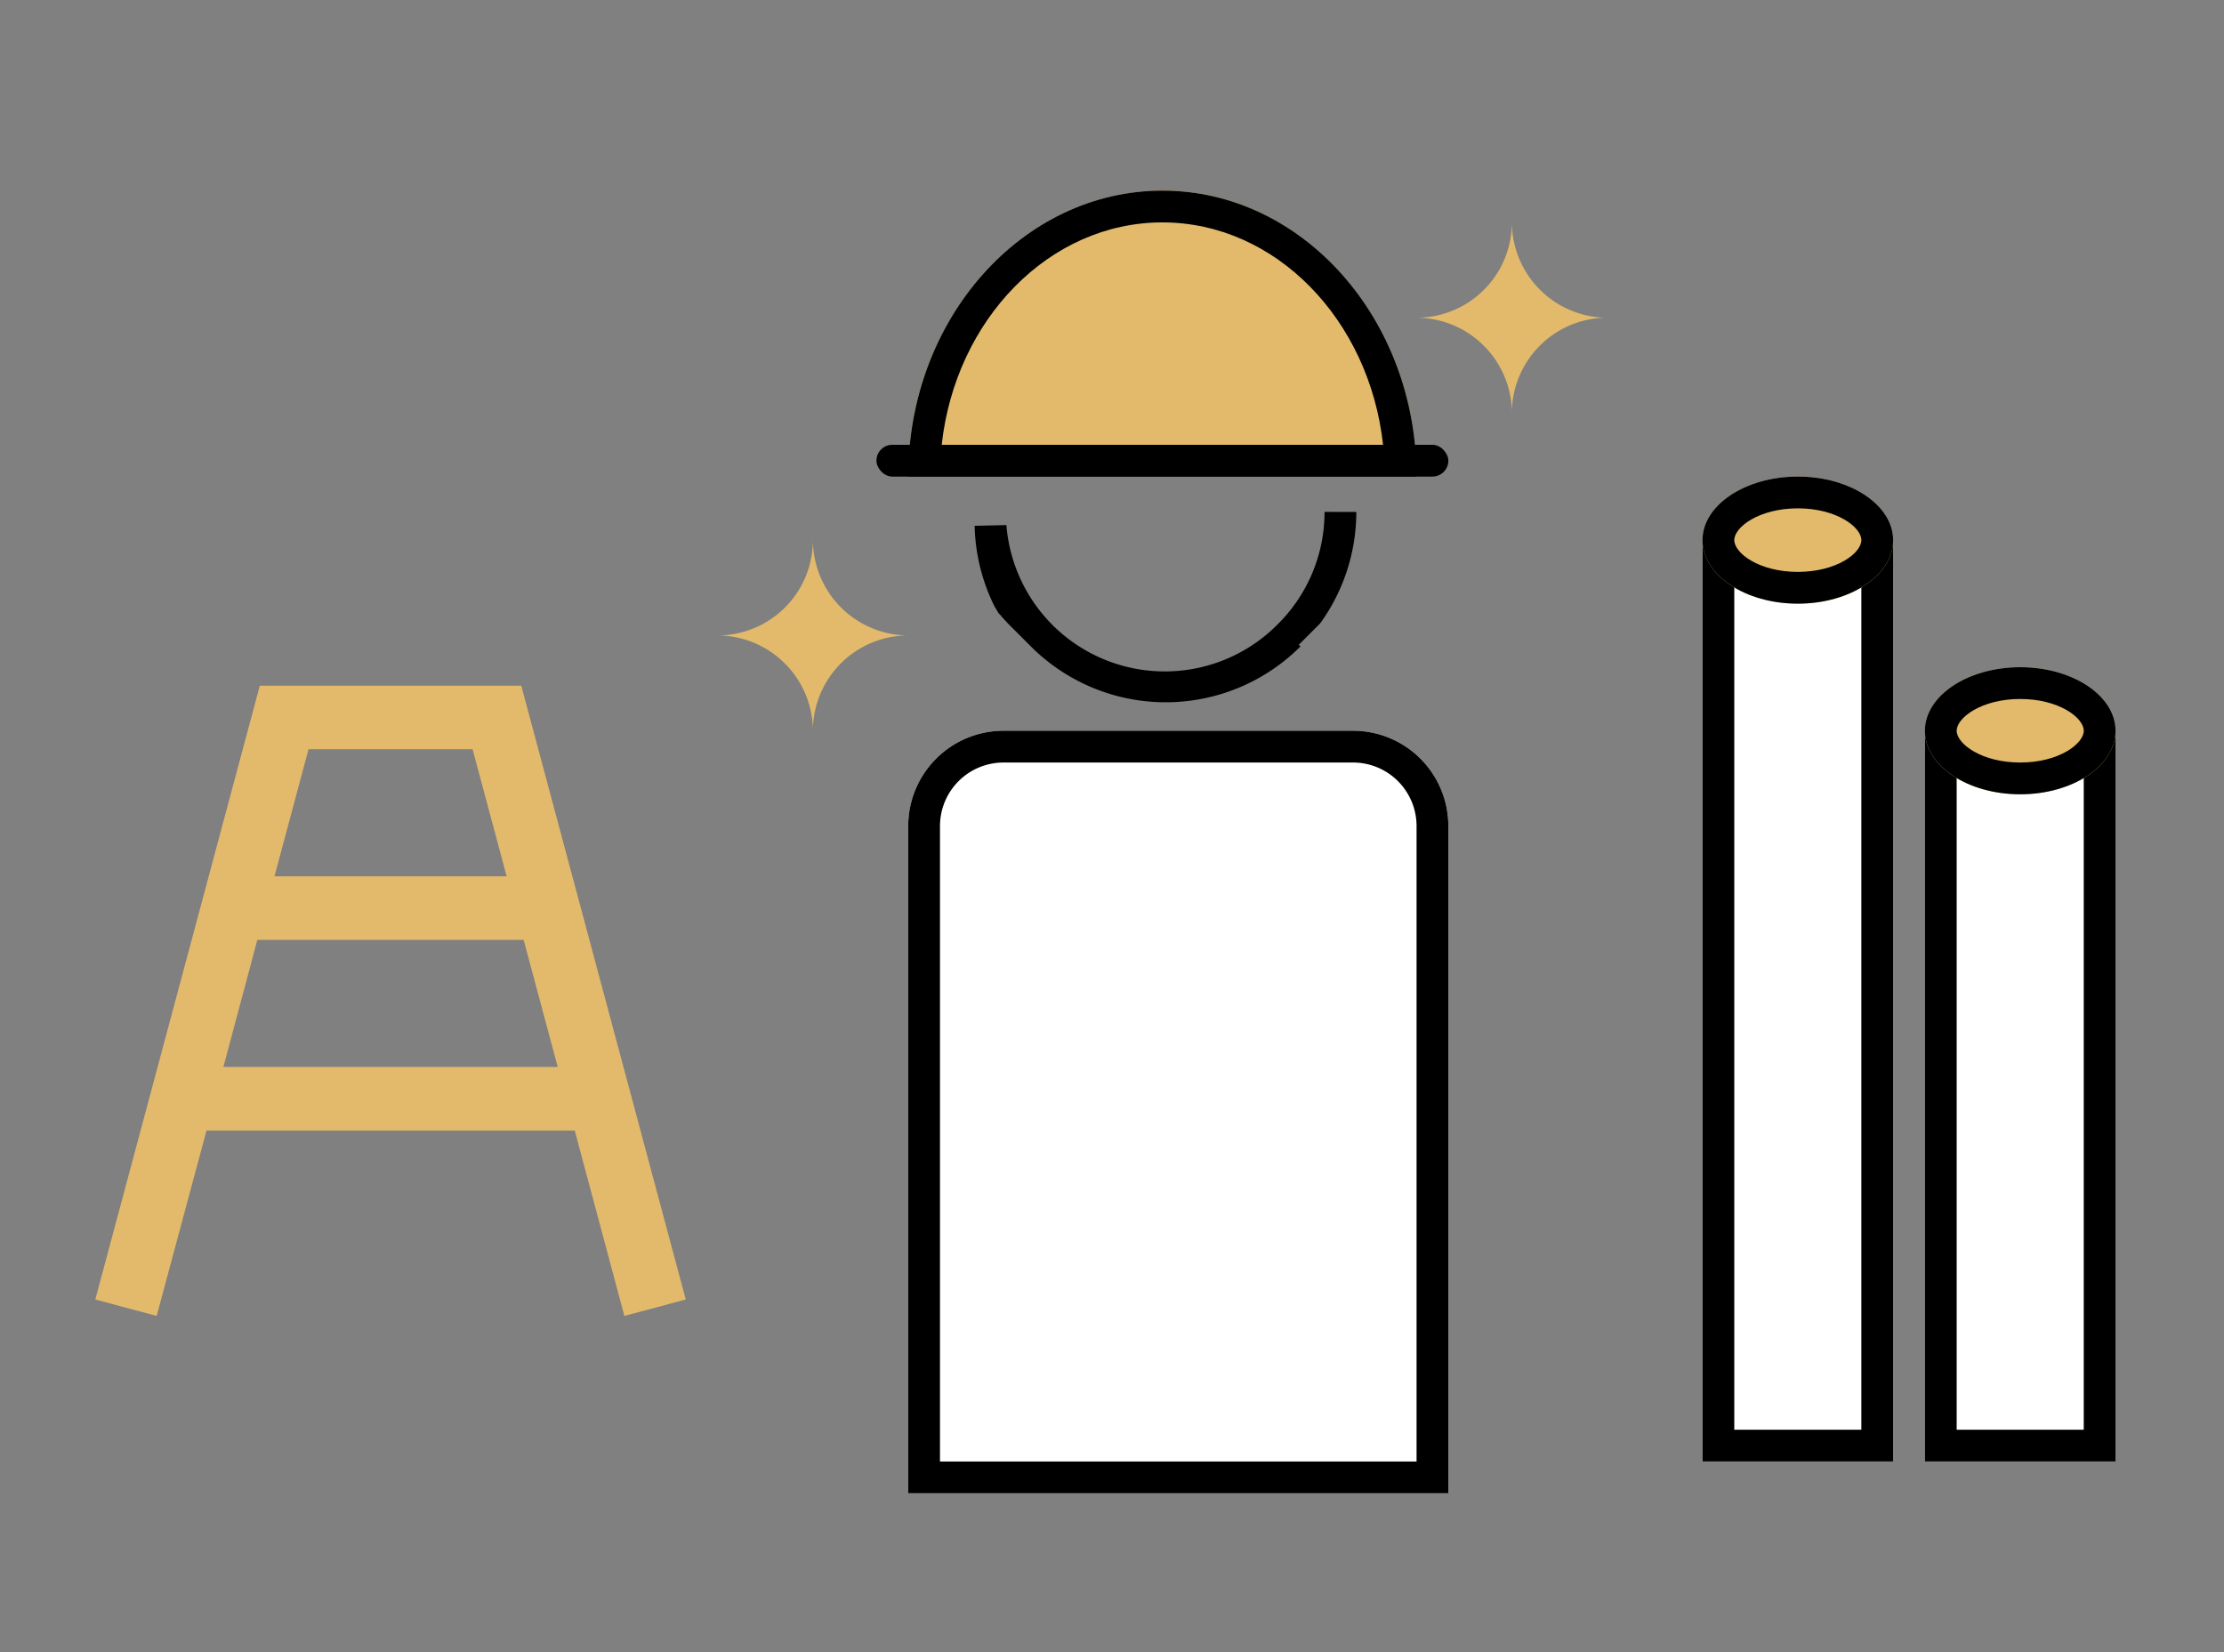
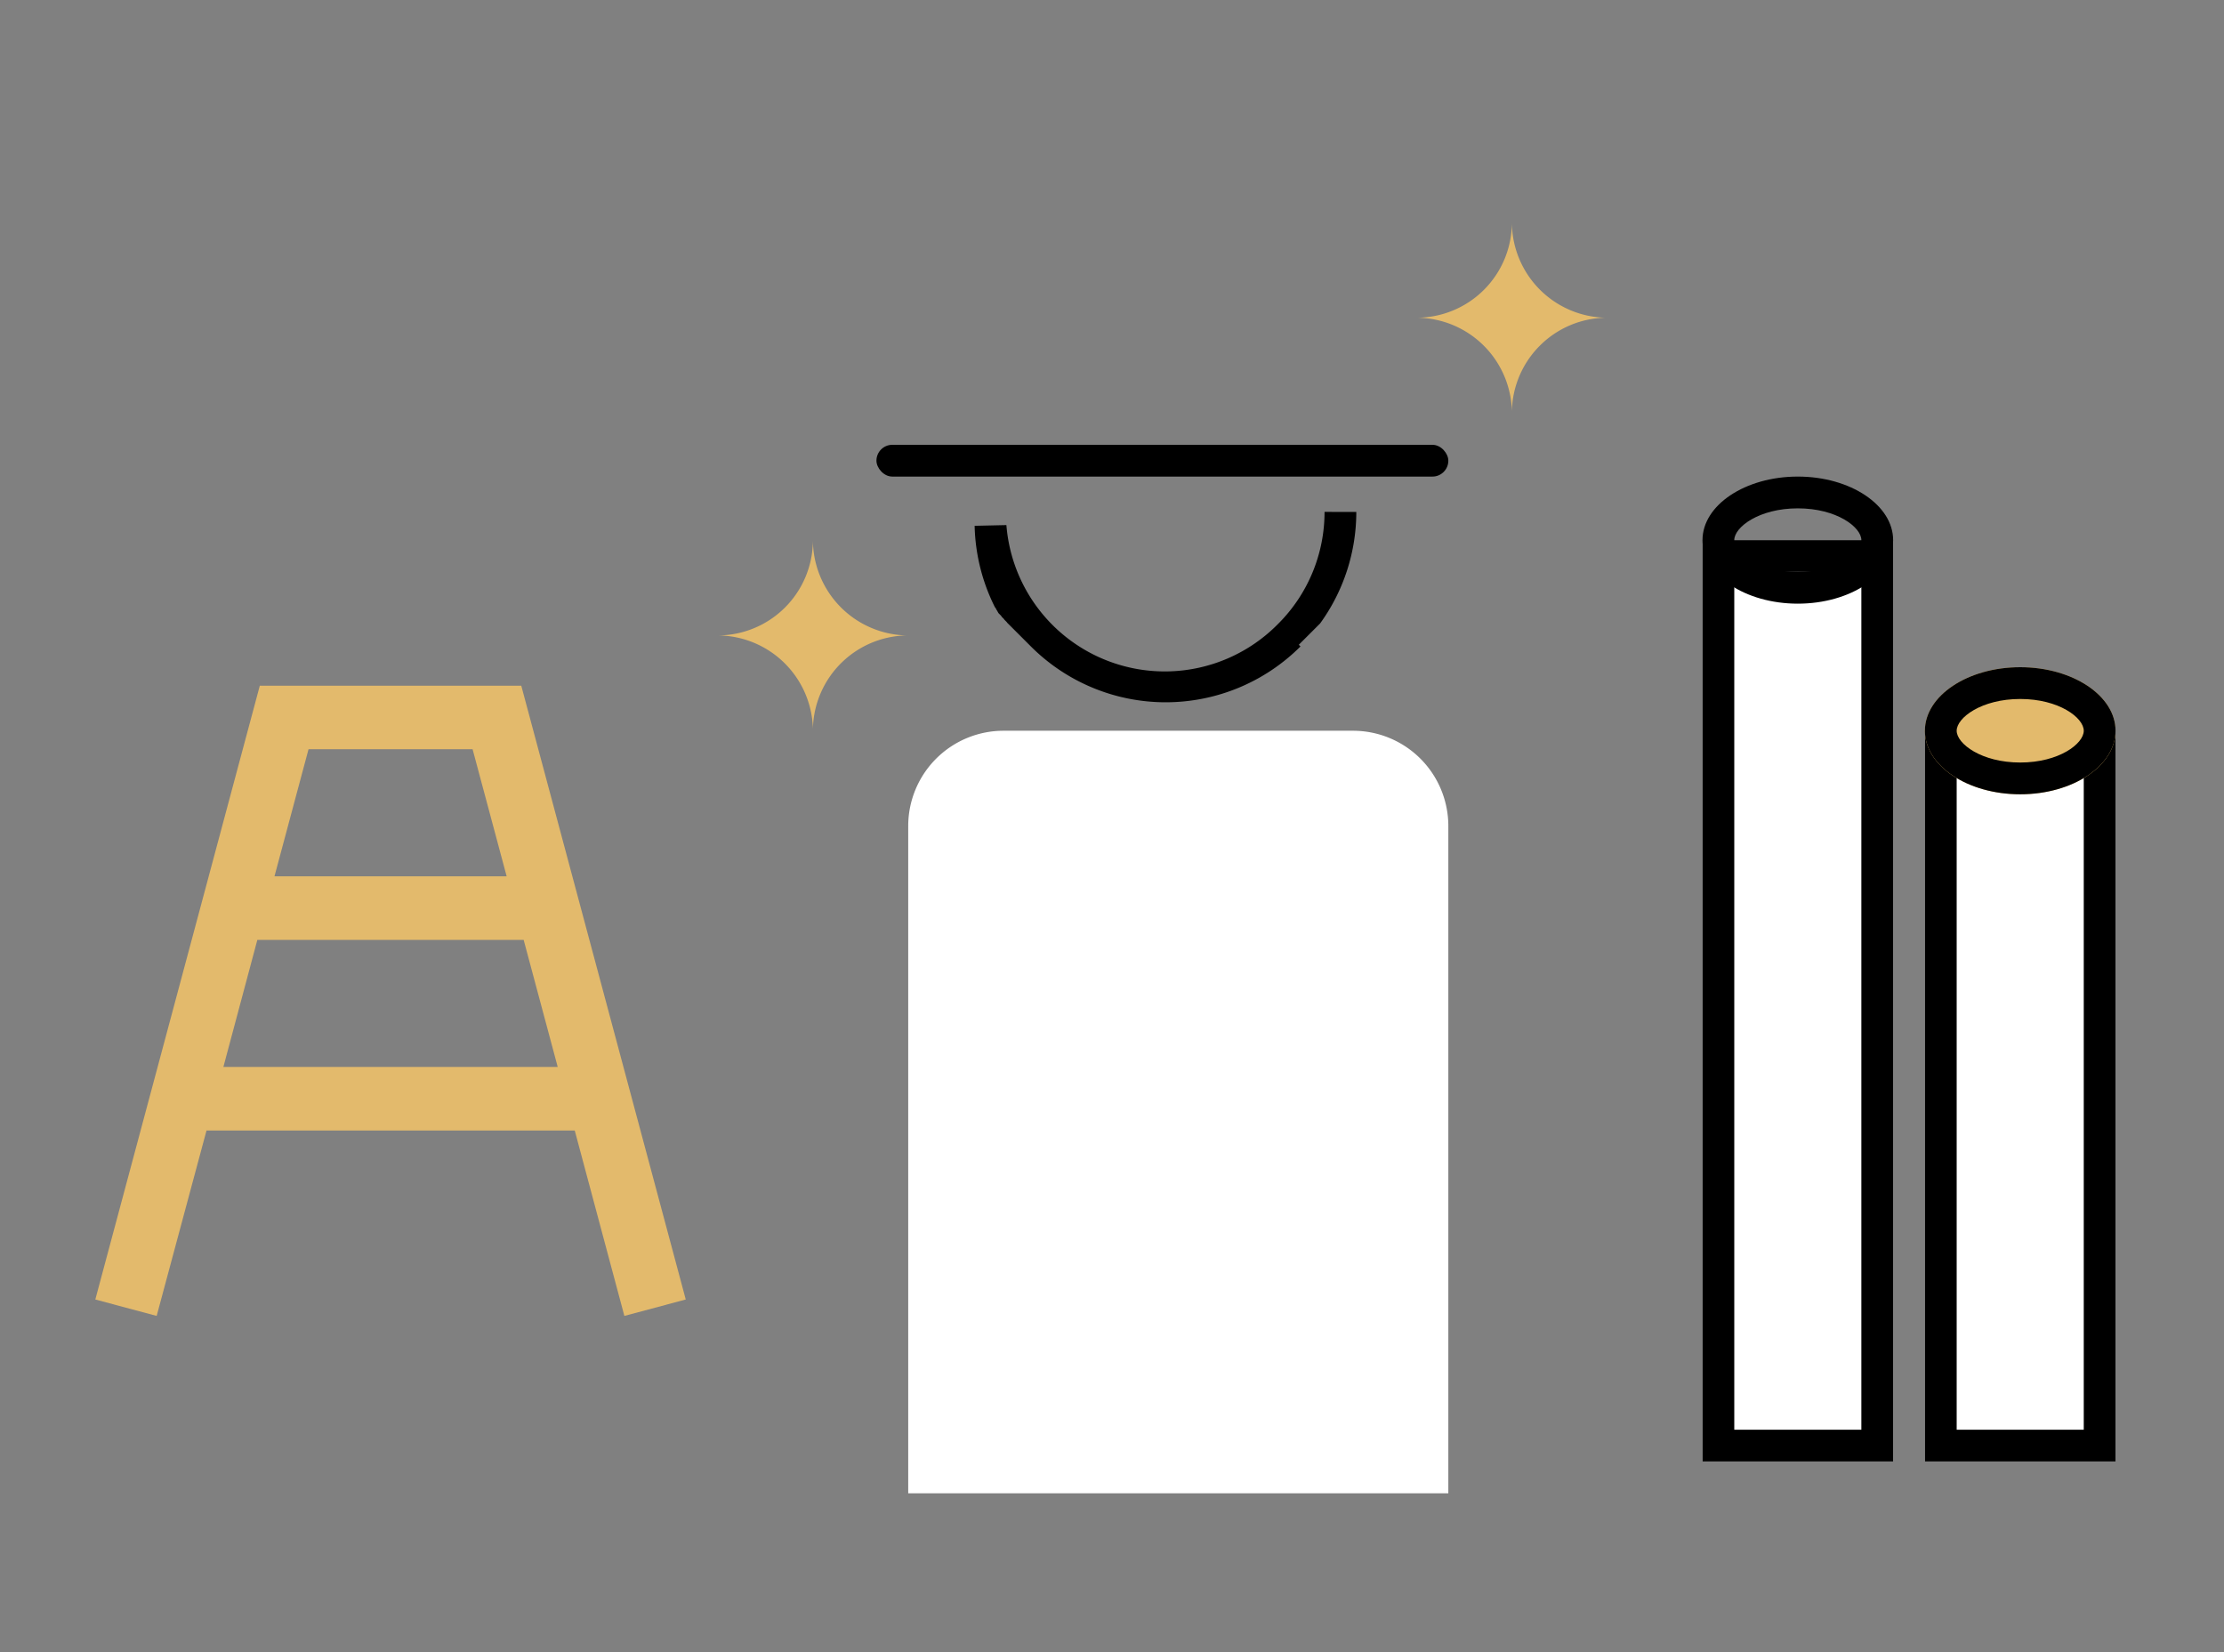
<svg xmlns="http://www.w3.org/2000/svg" width="70" height="52" viewBox="0 0 70 52">
  <rect x="0" y="0" width="70" height="52" fill="#808080" stroke="none" />
  <defs>
    <clipPath id="a">
      <rect width="6" height="6" transform="translate(664 1202)" fill="#e3ba6c" />
    </clipPath>
  </defs>
  <g transform="translate(-651 -1194)">
-     <rect width="70" height="52" transform="translate(651 1194)" fill="none" />
    <g transform="translate(0.586 -2)">
      <g transform="translate(2 -4.086)">
        <path d="M6,0a6,6,0,0,1,6,6h0s0,0,0,0h0V6.15h0v.01h0V6.3h0v.147h0v0h0v.321h0v0h0V6.91l0,.011v.133h0l-.005.03h0v0h0v.1h0v0h0v0h0v0h0l-.006.03h0v.008h0v0h0v0h0v0h0v0h0v0h0v0h0v0h0v.012h0V7.3h0v0h0v.007h0v0h0v0h0v0h0v0h0v0h0v0h0l-.009.039h0v0h0v0h0v0h0v0h0v0h0v0h0v0h0v0h0v0h0v0h0v0h0v0h0v.008h0v0h0V7.46h0v0h0v0h0v0h0v0h0v0h0v0h0l-.01.039h0v0h0v0h0v0h0v0h0v0h0v0h0v0h0v0h0v0h0v0h0v0h0v0h0v0h0v0h0v0h0v0h0v0h0v0h0v0h0v0h0v0h0v0h0l-.017.06h0l0,.008h0v0h0v0h0v0h0v0h0v0h0v0h0v0h0v0h0v0h0v0h0v0h0v0h0v0h0v0h0v0h0l-.025.081h0v0h0v0h0l0,.008h0l0,.008h0v0h0v0h0l0,.008h0a6,6,0,0,1-1.361,2.265l-.723-.691A5,5,0,0,0,6,1V0ZM6,0V1A4.968,4.968,0,0,0,2.47,2.459l-.706-.708A5.984,5.984,0,0,1,5.051.075H6Z" transform="translate(693.589 1216.19) rotate(135)" />
-         <path d="M16,9H0C0,4.037,3.589,0,8,0s8,4.037,8,9Z" transform="translate(677 1206.086)" fill="#e3ba6c" />
-         <path d="M14.946,8C14.514,4.059,11.563,1,8,1S1.486,4.059,1.054,8H14.946M16,9H0C0,4.037,3.589,0,8,0s8,4.037,8,9Z" transform="translate(677 1206.086)" />
        <rect width="18" height="1" rx="0.5" transform="translate(676 1214.086)" />
-         <path d="M3,0H14a3,3,0,0,1,3,3V24a0,0,0,0,1,0,0H0a0,0,0,0,1,0,0V3A3,3,0,0,1,3,0Z" transform="translate(677 1223.086)" fill="#fff" />
-         <path d="M3,1A2,2,0,0,0,1,3V23H16V3a2,2,0,0,0-2-2H3M3,0H14a3,3,0,0,1,3,3V24H0V3A3,3,0,0,1,3,0Z" transform="translate(677 1223.086)" />
+         <path d="M3,0H14a3,3,0,0,1,3,3V24H0a0,0,0,0,1,0,0V3A3,3,0,0,1,3,0Z" transform="translate(677 1223.086)" fill="#fff" />
      </g>
      <path d="M15.09,14H3.5L1.931,19.836,0,19.319,5.173.016l0-.016h8.22V0l.014,0,5.177,19.319-1.932.517Zm-.536-2L13.482,8H5.1L4.031,12ZM12.947,6,11.875,2H6.711L5.639,6Z" transform="translate(653.414 1217.582)" fill="#e3ba6c" />
      <rect width="6" height="29" transform="translate(704 1213)" fill="#fff" />
      <path d="M1,1V28H5V1H1M0,0H6V29H0Z" transform="translate(704 1213)" />
-       <ellipse cx="3" cy="2" rx="3" ry="2" transform="translate(704 1211)" fill="#e3ba6c" />
      <path d="M3,1C1.779,1,1,1.592,1,2s.779,1,2,1,2-.592,2-1S4.221,1,3,1M3,0C4.657,0,6,.9,6,2S4.657,4,3,4,0,3.1,0,2,1.343,0,3,0Z" transform="translate(704 1211)" />
      <rect width="6" height="23" transform="translate(711 1219)" fill="#fff" />
      <path d="M1,1V22H5V1H1M0,0H6V23H0Z" transform="translate(711 1219)" />
      <ellipse cx="3" cy="2" rx="3" ry="2" transform="translate(711 1217)" fill="#e3ba6c" />
      <path d="M3,1C1.779,1,1,1.592,1,2s.779,1,2,1,2-.592,2-1S4.221,1,3,1M3,0C4.657,0,6,.9,6,2S4.657,4,3,4,0,3.1,0,2,1.343,0,3,0Z" transform="translate(711 1217)" />
      <g transform="translate(31 1)" clip-path="url(#a)">
        <path d="M9,12A3,3,0,0,1,6,9H9V6H9a3,3,0,1,1,0,6ZM3,12A3,3,0,0,1,3,6H3A3,3,0,1,1,6,3,3,3,0,1,1,9,6H9V3H6A3.014,3.014,0,0,0,8.944,6,3.006,3.006,0,0,0,6,8.944H6A3.013,3.013,0,0,0,3,6V9H6A3,3,0,0,1,3,12ZM3,3V6H3A3,3,0,0,0,6,3Z" transform="translate(661 1199)" fill="#e3ba6c" />
      </g>
      <g transform="translate(9 11)" clip-path="url(#a)">
        <path d="M9,12A3,3,0,0,1,6,9H9V6H9a3,3,0,1,1,0,6ZM3,12A3,3,0,0,1,3,6H3A3,3,0,1,1,6,3,3,3,0,1,1,9,6H9V3H6A3.014,3.014,0,0,0,8.944,6,3.006,3.006,0,0,0,6,8.944H6A3.013,3.013,0,0,0,3,6V9H6A3,3,0,0,1,3,12ZM3,3V6H3A3,3,0,0,0,6,3Z" transform="translate(661 1199)" fill="#e3ba6c" />
      </g>
    </g>
  </g>
</svg>